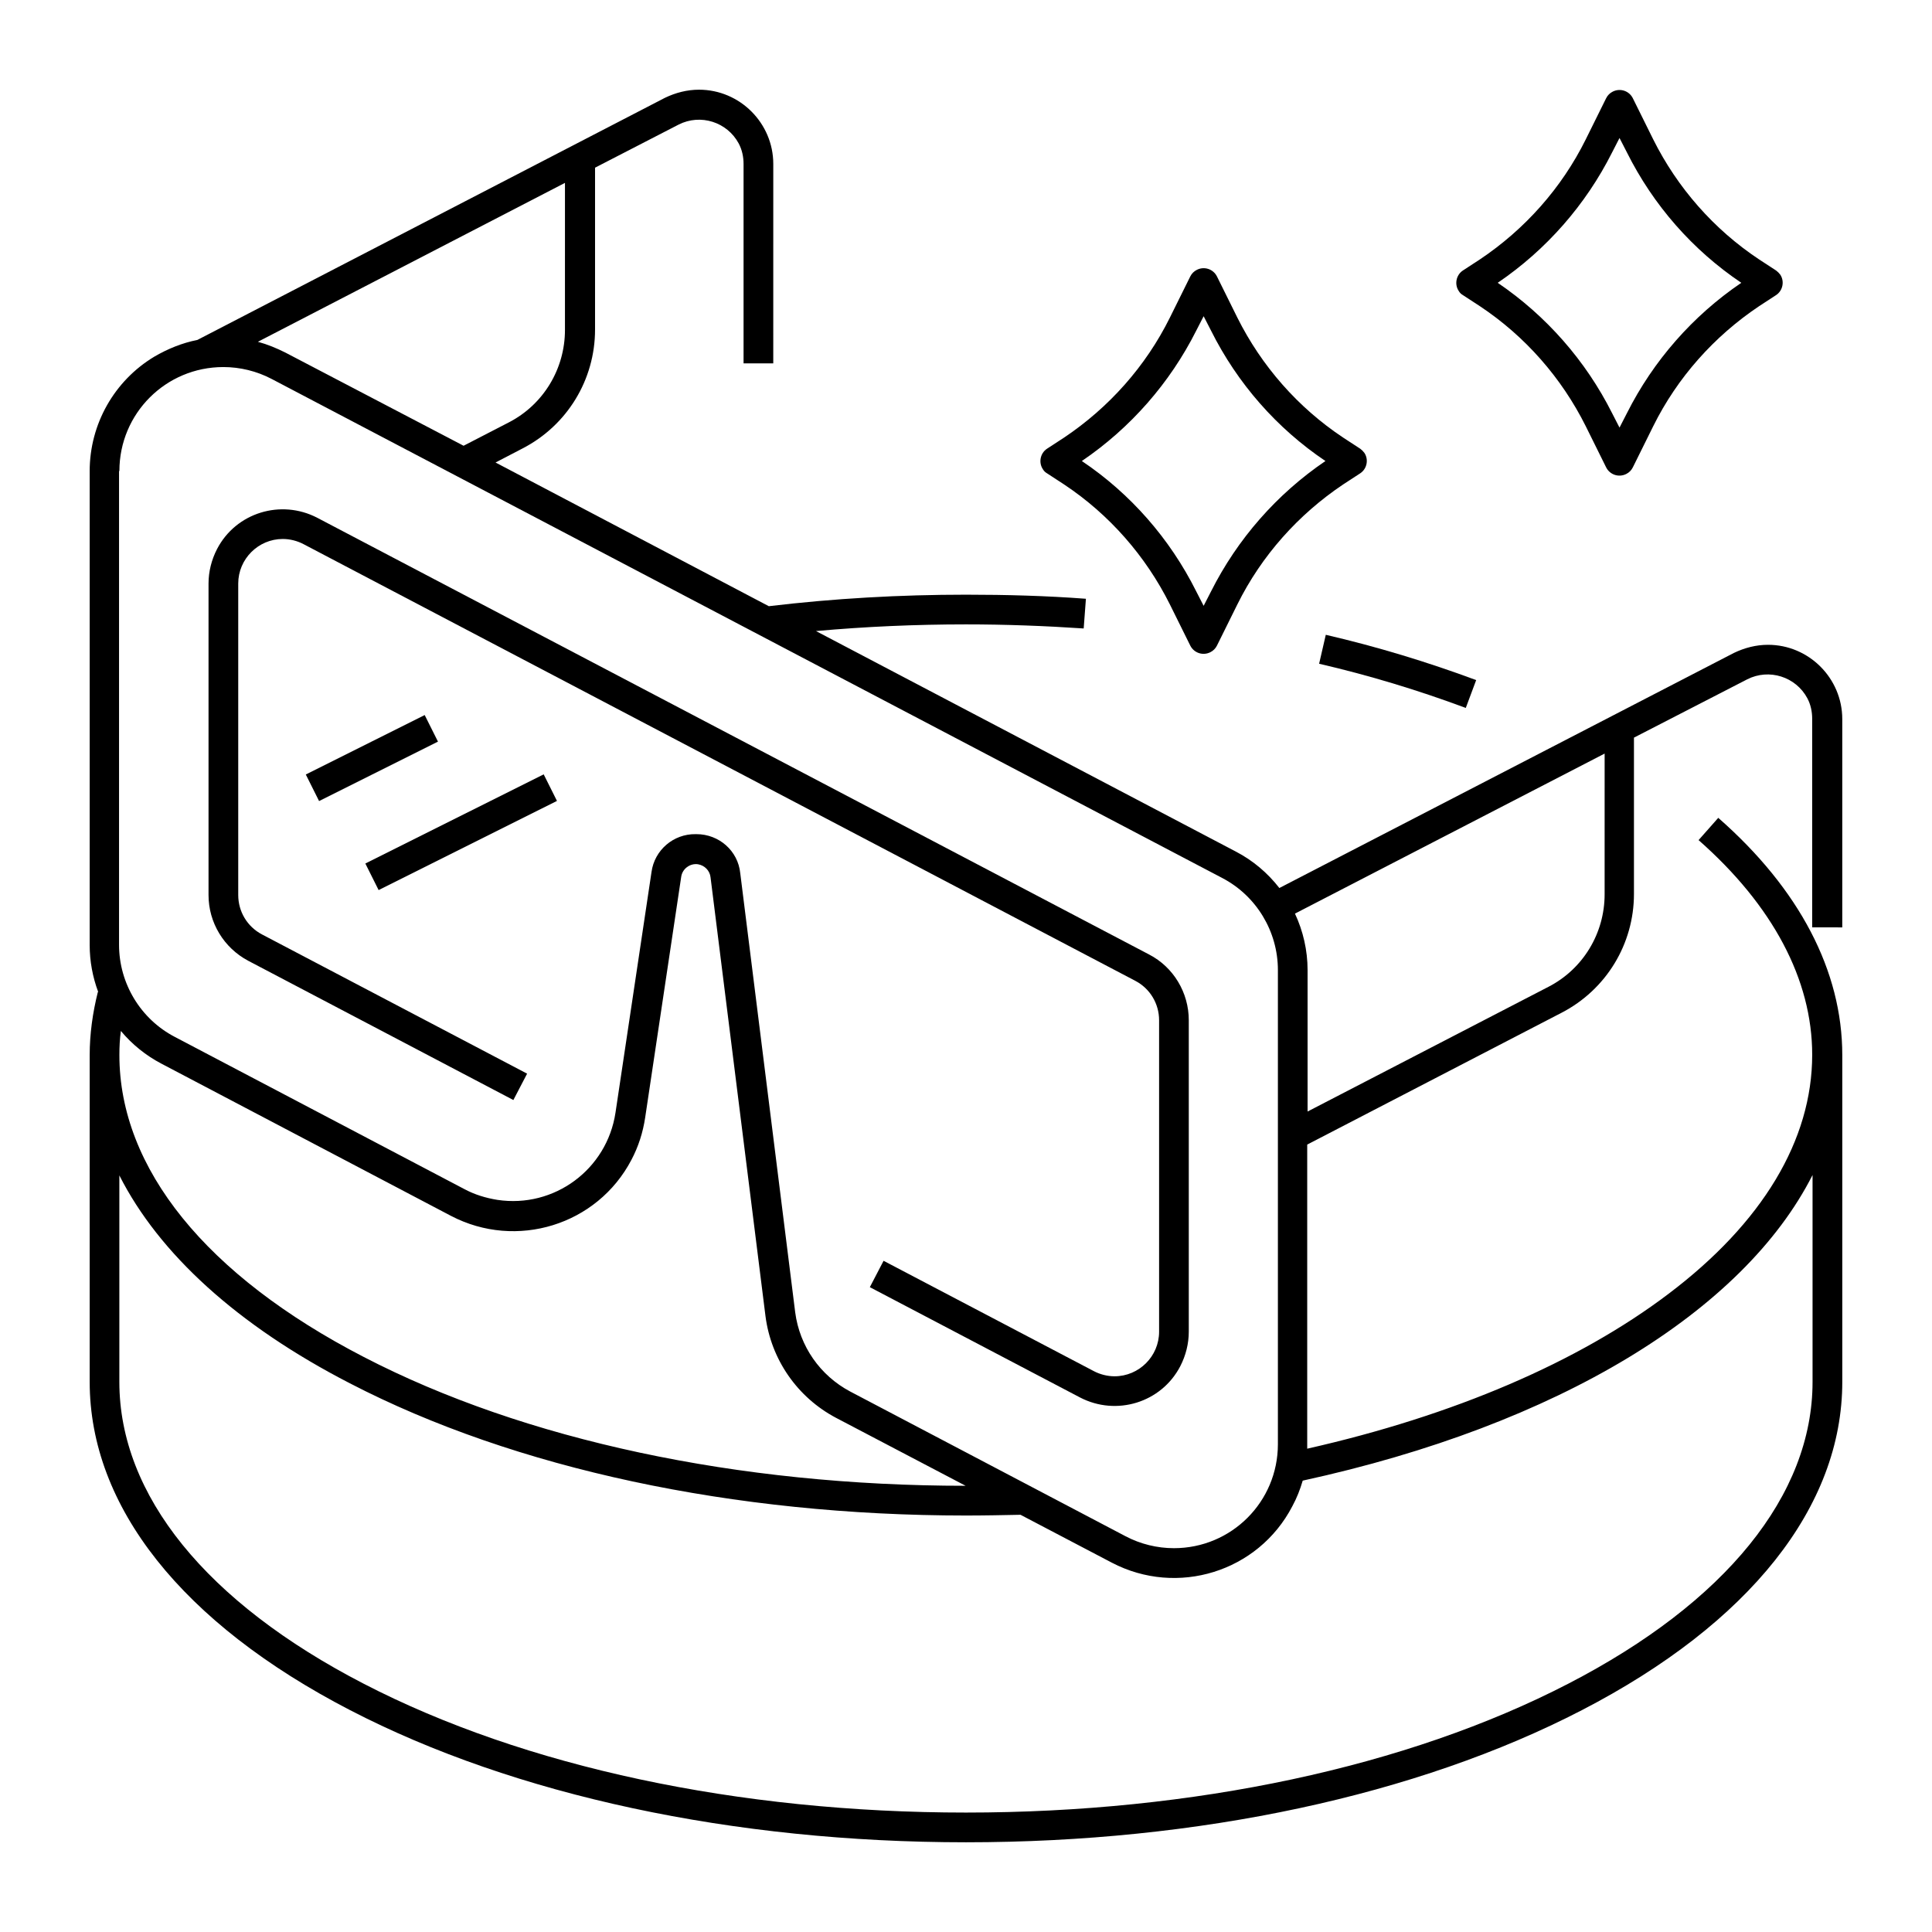
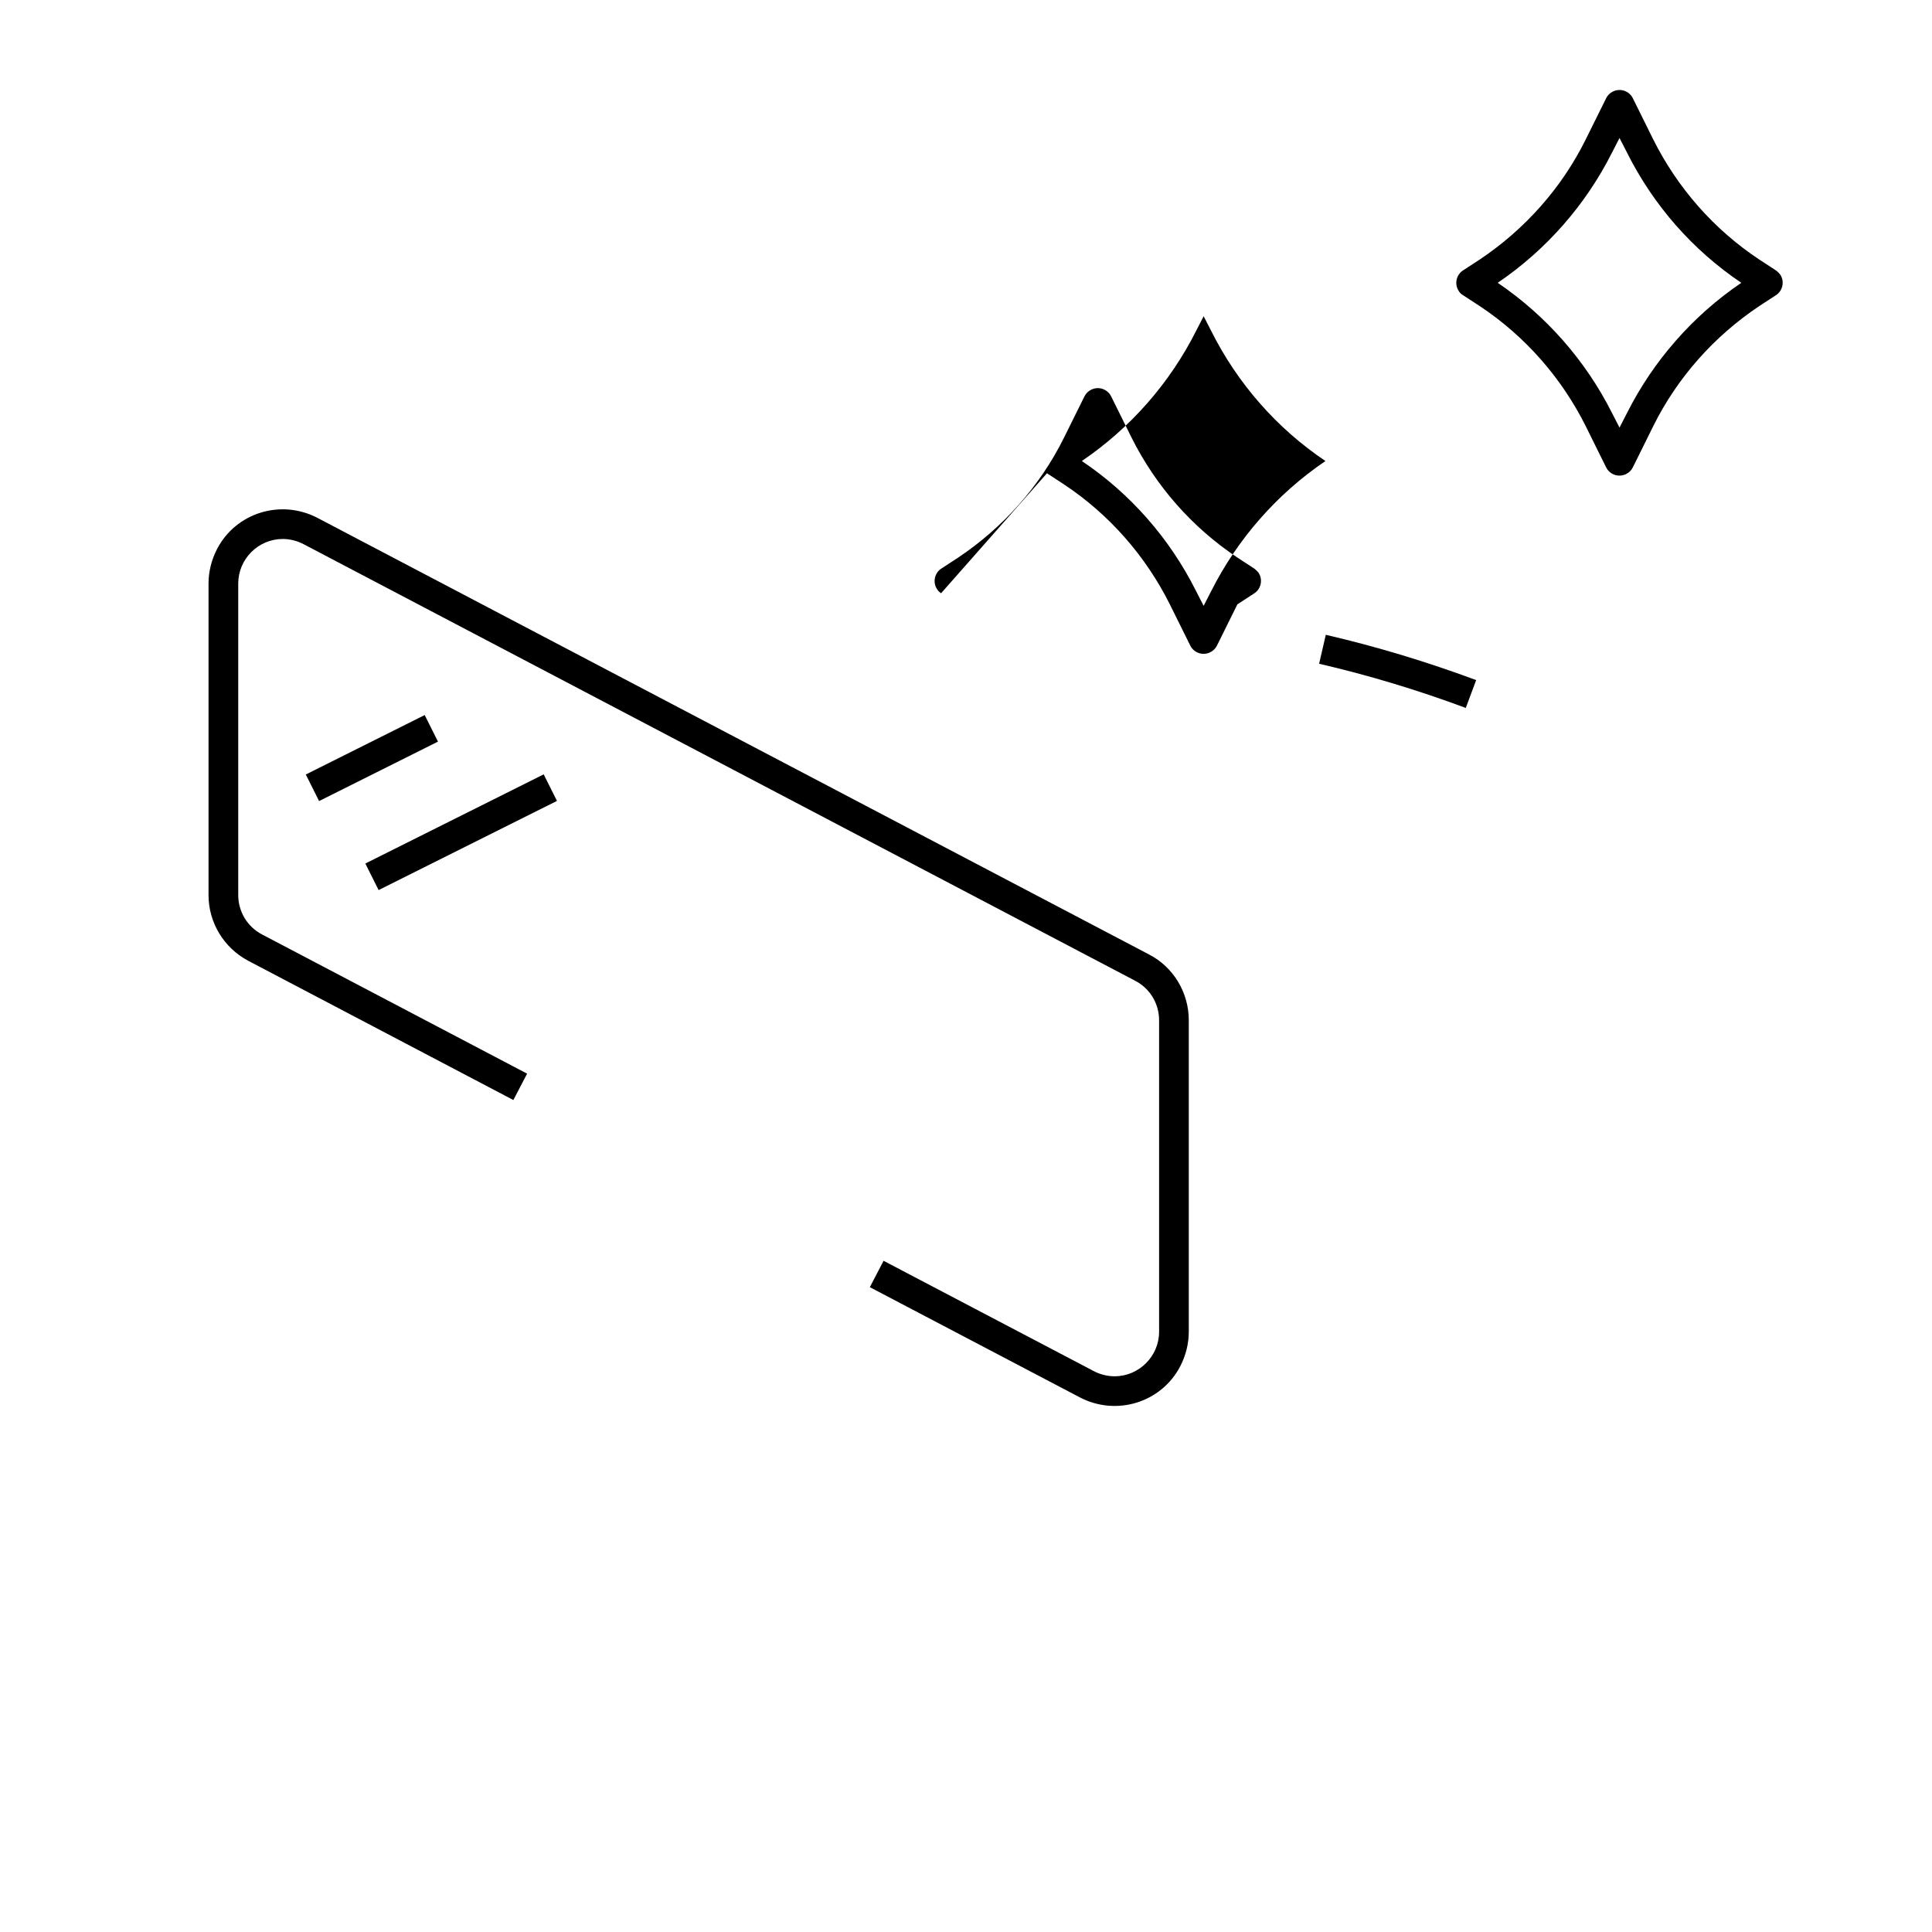
<svg xmlns="http://www.w3.org/2000/svg" fill="#000000" width="800px" height="800px" version="1.1" viewBox="144 144 512 512">
  <g>
-     <path d="m632.22 389.86v-55.301c0-10.824-8.855-19.68-19.68-19.68-3.148 0-6.199 0.789-9.055 2.164l-120.44 62.289c-3.148-4.035-6.988-7.281-11.512-9.645l-111.29-58.449c13.086-1.18 26.371-1.77 39.754-1.77 10.43 0 20.961 0.395 31.191 1.082l0.59-7.871c-10.43-0.789-21.156-1.082-31.785-1.082-17.418 0-34.934 0.984-52.25 3.051l-72.422-38.082 7.184-3.738c11.809-6.102 19.188-18.203 19.188-31.488v-42.906l22.141-11.414c5.805-2.953 12.891-0.688 15.941 5.019 0.887 1.672 1.277 3.543 1.277 5.41v52.84h7.871l0.004-52.84c0-10.824-8.855-19.68-19.68-19.68-3.148 0-6.199 0.789-9.055 2.164l-123.89 64.156c-4.035 0.789-7.871 2.363-11.414 4.43-10.629 6.394-17.121 17.91-17.121 30.309v125.66c0 4.231 0.789 8.461 2.262 12.398h-0.098c-1.379 5.512-2.164 11.121-2.164 16.727v86.594c0 33.062 24.5 63.961 68.98 86.984 43.691 22.633 101.65 35.031 163.25 35.031s119.55-12.398 163.25-35.031c44.477-23.023 68.977-53.922 68.977-86.984v-86.594c0-22.238-11.316-43.984-32.867-62.879l-5.215 5.902c19.68 17.32 30.109 37 30.109 56.875 0 22.633-13.188 44.574-38.082 63.371-23.91 18.105-56.973 32.273-95.742 41.031v-1.277-79.312l67.402-34.934c11.809-6.102 19.188-18.203 19.188-31.488v-41.426l30.012-15.449c5.805-2.953 12.891-0.688 15.941 5.019 0.887 1.672 1.277 3.543 1.277 5.41v55.301l7.977 0.008zm-338.5-158.43c0 10.332-5.707 19.777-14.859 24.5l-12.004 6.199-47.234-24.695c-2.363-1.18-4.723-2.164-7.281-2.856l81.379-42.113zm-118.08 37.395c0-15.254 12.301-27.551 27.551-27.551 4.43 0 8.855 1.082 12.793 3.148l251.91 132.25c9.055 4.723 14.762 14.168 14.762 24.402v125.66c0 15.254-12.301 27.551-27.551 27.551-4.43 0-8.855-1.082-12.793-3.148l-73.012-38.375c-7.969-4.231-13.383-12.004-14.562-20.961l-14.566-116.41c-0.59-5.902-5.609-10.332-11.609-10.332h-0.195c-5.902-0.098-10.922 4.231-11.711 10.035l-9.543 63.762c-2.262 15.055-16.234 25.387-31.293 23.125-3.051-0.492-6.004-1.379-8.758-2.856l-76.754-40.344c-9.055-4.723-14.762-14.168-14.762-24.402v-125.55zm0.395 148.39c2.953 3.543 6.594 6.496 10.727 8.66l76.754 40.344c17.32 9.055 38.77 2.461 47.824-14.859 1.871-3.543 3.051-7.281 3.641-11.219l9.543-63.762c0.297-2.164 2.363-3.641 4.43-3.344 1.77 0.297 3.148 1.672 3.344 3.445l14.562 116.3c1.477 11.512 8.461 21.551 18.695 26.961l34.34 18.008c-60.32 0-117-12.102-159.51-34.145-41.719-21.551-64.746-49.988-64.746-80 0-2.164 0.102-4.328 0.395-6.394zm448.31 38.18v54.809c0 30.012-23.027 58.449-64.746 80-42.609 22.039-99.289 34.145-159.61 34.145-60.32 0-117-12.102-159.61-34.145-41.723-21.551-64.75-49.988-64.75-80v-54.711c10.527 20.762 31.293 39.754 61.105 55.105 43.691 22.633 101.65 35.031 163.25 35.031 4.82 0 9.645-0.098 14.465-0.195l24.207 12.695c17.32 9.055 38.77 2.461 47.824-14.957 1.18-2.164 2.066-4.43 2.754-6.789 67.801-14.766 116.8-44.875 135.11-80.988zm-55.105-74.391c0 10.332-5.707 19.777-14.859 24.5l-63.859 33.062v-37.492c0-5.215-1.18-10.332-3.344-14.957l82.066-42.41z" />
    <path d="m209.79 398.62 70.258 36.898 3.641-6.988-70.258-36.898c-3.938-2.066-6.297-6.102-6.297-10.43v-82.559c0-6.496 5.312-11.809 11.809-11.809 1.871 0 3.836 0.492 5.512 1.379l220.42 115.72c3.938 2.066 6.297 6.102 6.297 10.43v82.559c0 6.496-5.312 11.809-11.809 11.809-1.871 0-3.836-0.492-5.512-1.379l-55.695-29.227-3.641 6.988 55.695 29.227c9.645 5.019 21.551 1.379 26.566-8.266 1.477-2.856 2.262-6.004 2.262-9.152v-82.559c0-7.281-4.035-14.07-10.527-17.418l-220.42-115.72c-9.645-5.019-21.551-1.379-26.566 8.266-1.477 2.856-2.262 6.004-2.262 9.152v82.559c0 7.281 4.035 13.973 10.527 17.418z" />
    <path d="m225.04 349.25 31.508-15.754 3.519 7.039-31.508 15.754z" />
    <path d="m240.82 372.84 47.262-23.629 3.519 7.039-47.262 23.629z" />
    <path d="m493.58 319.9c13.188 3.051 26.176 6.988 38.867 11.711l2.754-7.379c-12.988-4.82-26.273-8.855-39.852-12.004z" />
    <path d="m531.66 222.19 4.527 2.953c12.004 7.969 21.648 18.992 28.043 31.785l5.41 10.922c0.984 1.969 3.344 2.754 5.312 1.77 0.789-0.395 1.379-0.984 1.77-1.77l5.41-10.922c6.394-12.891 16.137-23.812 28.043-31.785l4.527-2.953c1.77-1.18 2.262-3.641 1.082-5.41-0.297-0.395-0.688-0.789-1.082-1.082l-4.527-2.953c-12.004-7.969-21.648-18.992-28.043-31.785l-5.41-10.922c-0.984-1.969-3.344-2.754-5.312-1.77-0.789 0.395-1.379 0.984-1.77 1.77l-5.41 10.922c-6.394 12.891-16.137 23.812-28.043 31.785l-4.527 2.953c-1.77 1.18-2.262 3.641-1.082 5.41 0.297 0.492 0.594 0.789 1.082 1.082zm39.559-37.785 1.969-3.836 1.969 3.836c6.988 13.973 17.418 25.879 30.309 34.539-12.891 8.758-23.32 20.664-30.309 34.539l-1.969 3.836-1.969-3.836c-6.984-13.875-17.418-25.781-30.309-34.539 12.891-8.758 23.324-20.664 30.309-34.539z" />
-     <path d="m421.45 269.42 4.527 2.953c12.004 7.969 21.648 18.992 28.043 31.785l5.41 10.922c0.984 1.969 3.344 2.754 5.312 1.77 0.789-0.395 1.379-0.984 1.77-1.77l5.41-10.922c6.394-12.891 16.137-23.812 28.043-31.785l4.527-2.953c1.77-1.18 2.262-3.641 1.082-5.41-0.297-0.395-0.688-0.789-1.082-1.082l-4.527-2.953c-12.004-7.969-21.648-18.992-28.043-31.785l-5.41-10.922c-0.984-1.969-3.344-2.754-5.312-1.77-0.789 0.395-1.379 0.984-1.77 1.77l-5.41 10.922c-6.394 12.891-16.137 23.812-28.043 31.785l-4.527 2.953c-1.77 1.18-2.262 3.641-1.082 5.41 0.297 0.492 0.59 0.785 1.082 1.082zm39.559-37.785 1.969-3.836 1.969 3.836c6.988 13.973 17.418 25.879 30.309 34.539-12.891 8.758-23.32 20.664-30.309 34.539l-1.969 3.836-1.969-3.836c-6.988-13.973-17.418-25.879-30.309-34.539 12.891-8.758 23.32-20.664 30.309-34.539z" />
+     <path d="m421.45 269.42 4.527 2.953c12.004 7.969 21.648 18.992 28.043 31.785l5.41 10.922c0.984 1.969 3.344 2.754 5.312 1.77 0.789-0.395 1.379-0.984 1.77-1.77l5.41-10.922l4.527-2.953c1.77-1.18 2.262-3.641 1.082-5.41-0.297-0.395-0.688-0.789-1.082-1.082l-4.527-2.953c-12.004-7.969-21.648-18.992-28.043-31.785l-5.41-10.922c-0.984-1.969-3.344-2.754-5.312-1.77-0.789 0.395-1.379 0.984-1.77 1.77l-5.41 10.922c-6.394 12.891-16.137 23.812-28.043 31.785l-4.527 2.953c-1.77 1.18-2.262 3.641-1.082 5.41 0.297 0.492 0.59 0.785 1.082 1.082zm39.559-37.785 1.969-3.836 1.969 3.836c6.988 13.973 17.418 25.879 30.309 34.539-12.891 8.758-23.32 20.664-30.309 34.539l-1.969 3.836-1.969-3.836c-6.988-13.973-17.418-25.879-30.309-34.539 12.891-8.758 23.32-20.664 30.309-34.539z" />
  </g>
</svg>